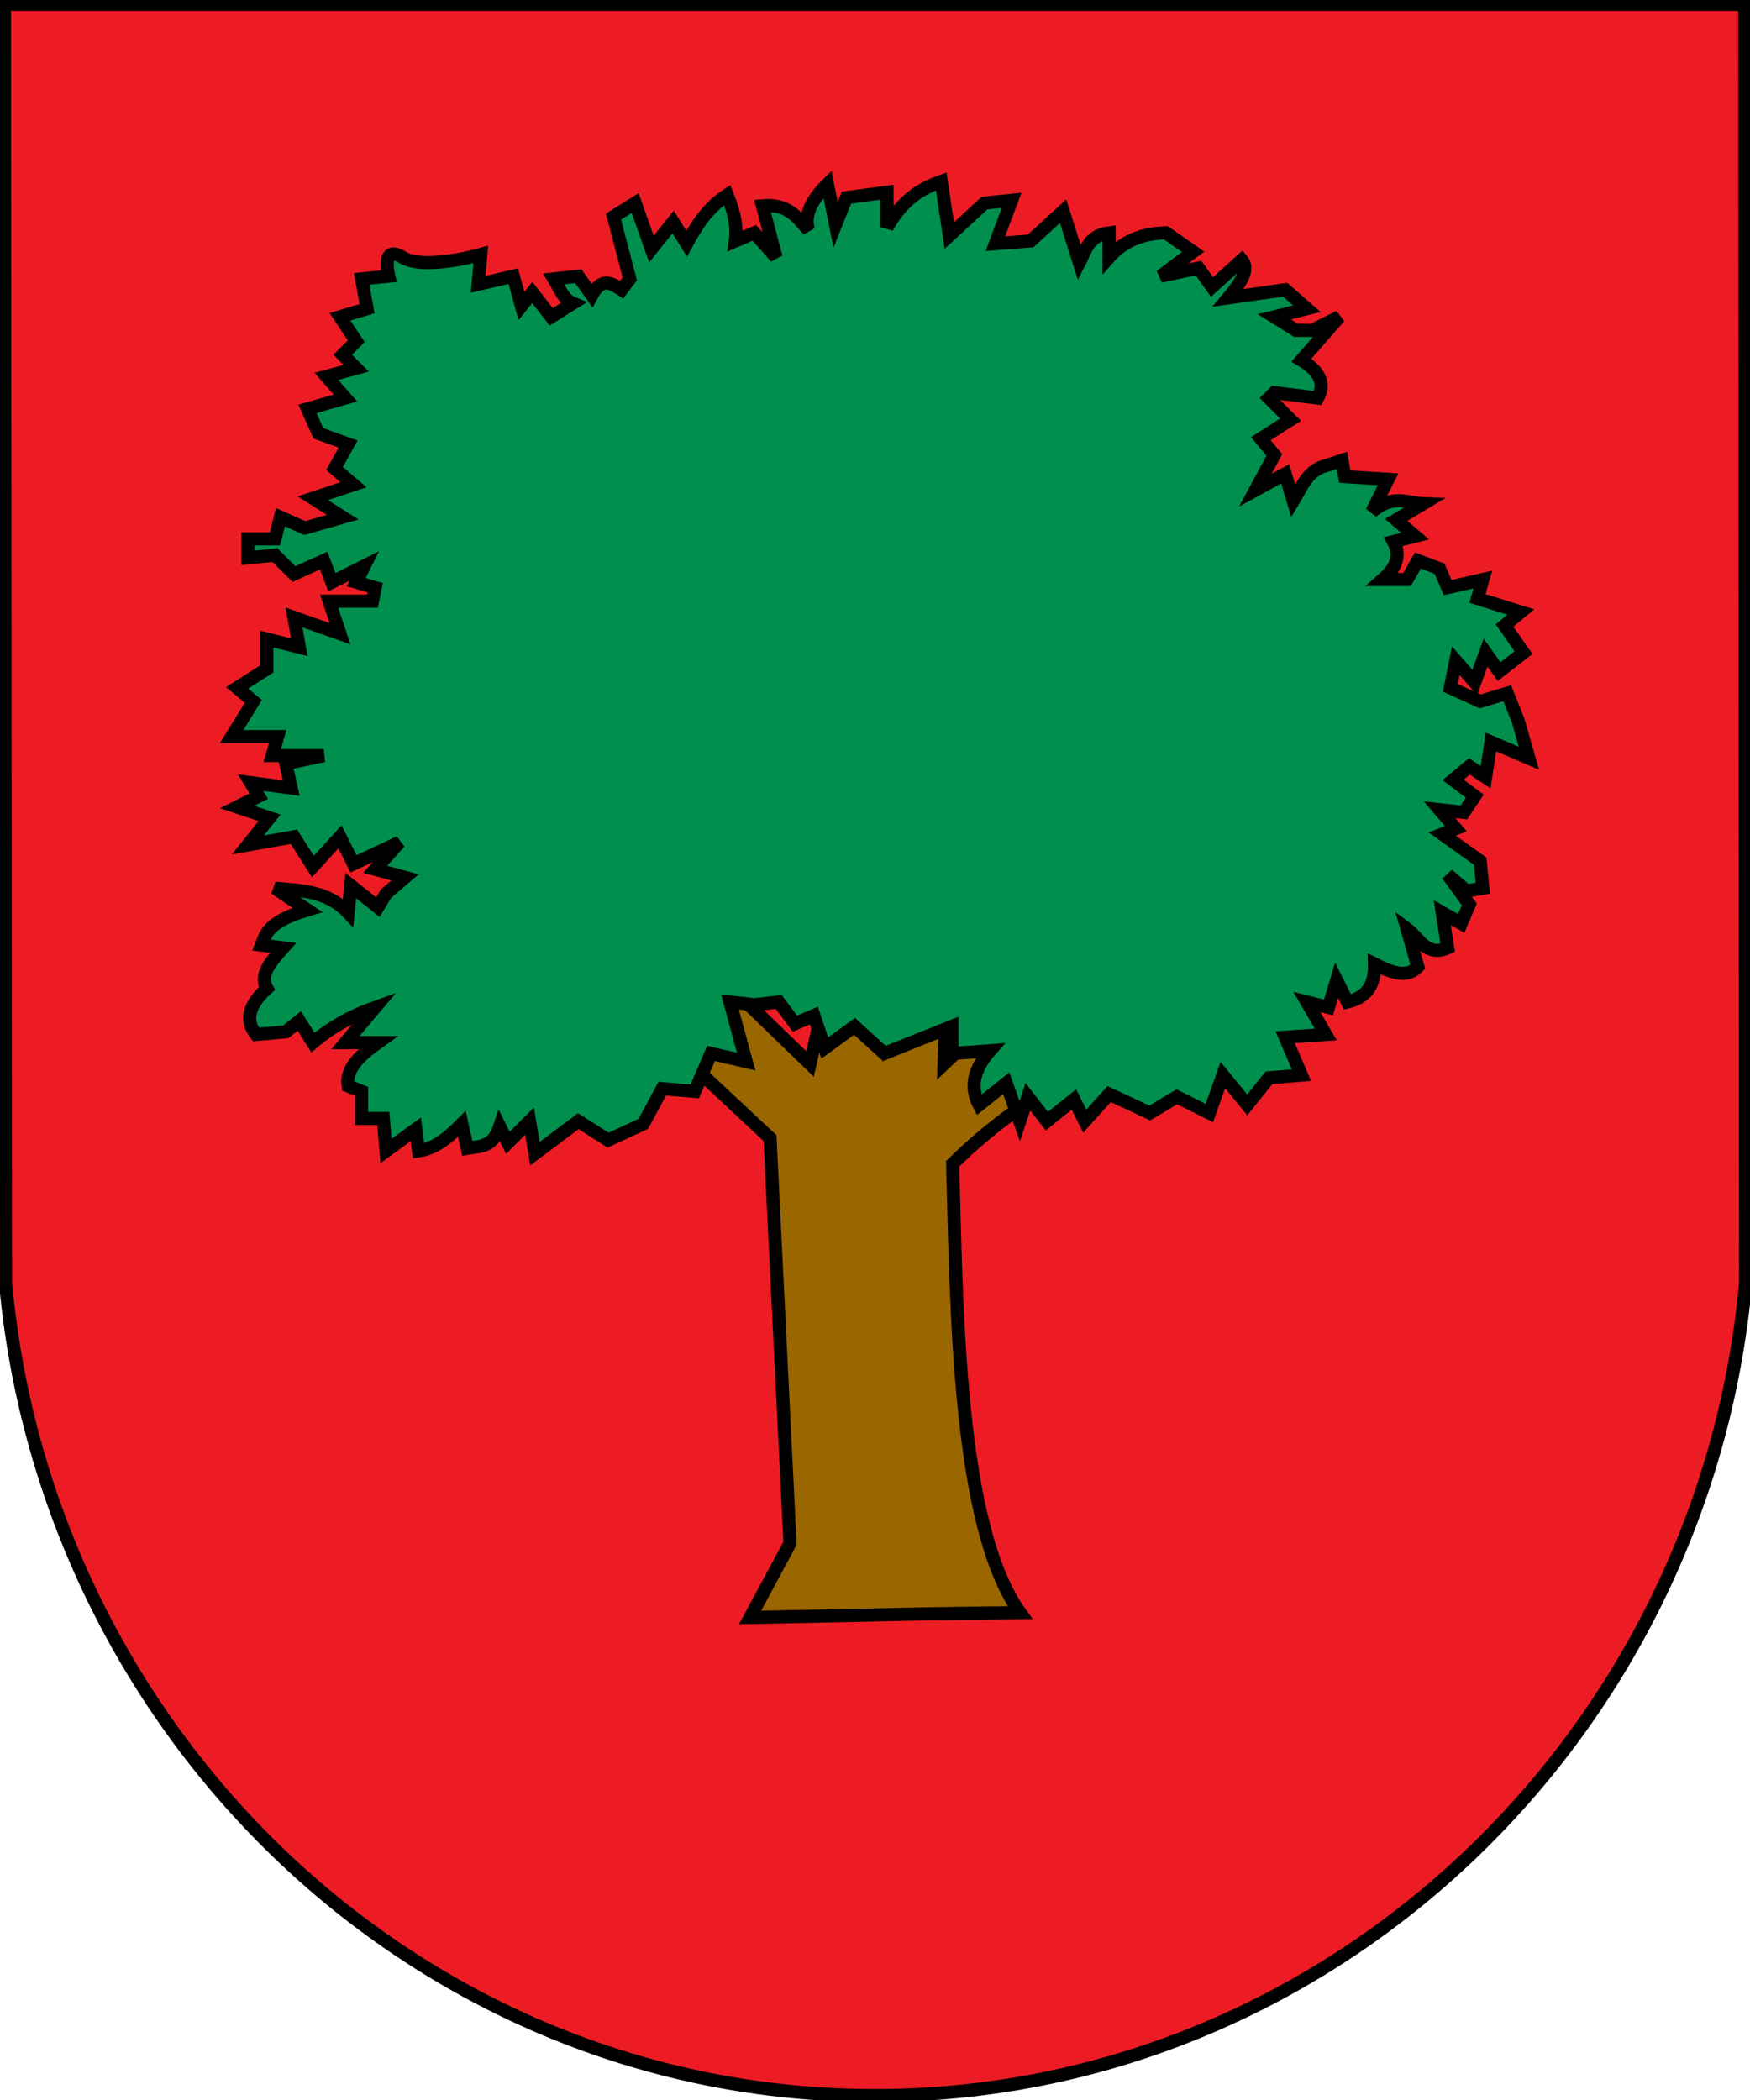
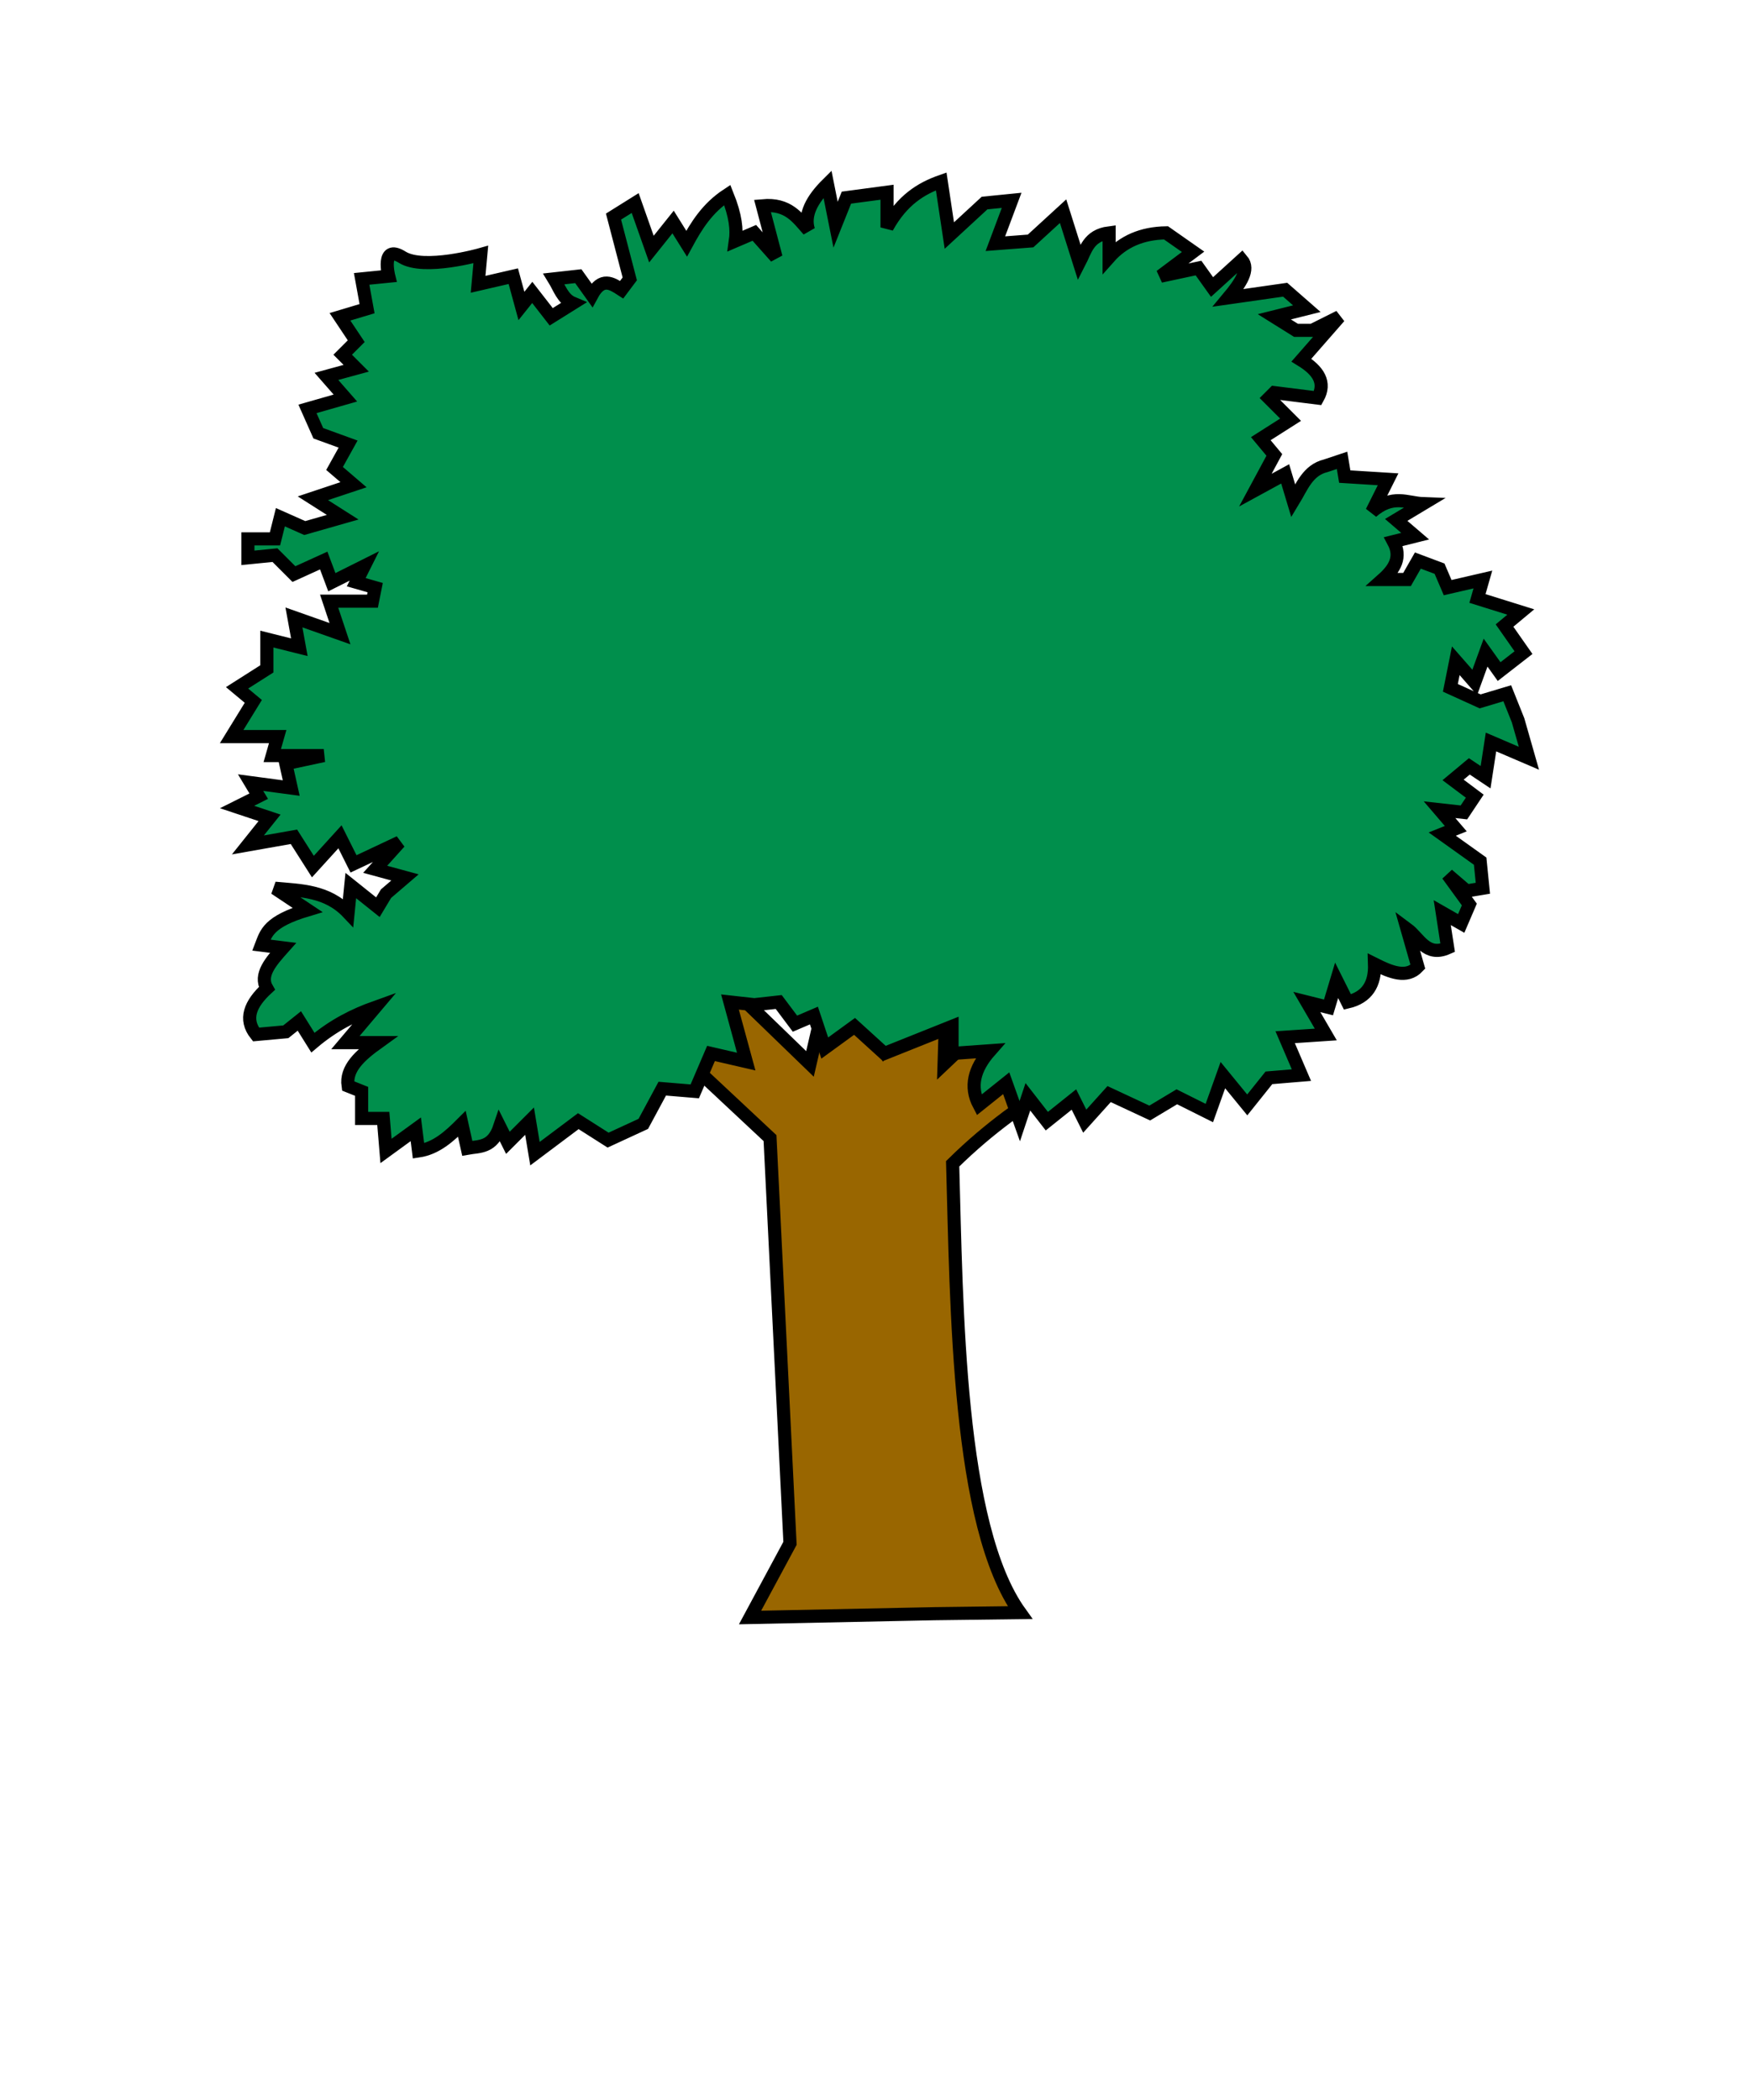
<svg xmlns="http://www.w3.org/2000/svg" xmlns:ns1="http://sodipodi.sourceforge.net/DTD/sodipodi-0.dtd" xmlns:ns2="http://www.inkscape.org/namespaces/inkscape" xmlns:xlink="http://www.w3.org/1999/xlink" width="500px" height="600px" id="svg1298" ns1:version="0.32" ns2:version="0.46" ns1:docbase="/home/liftarn/Bilder" ns1:docname="CoA.svg" ns2:output_extension="org.inkscape.output.svg.inkscape">
  <defs id="defs3">
    <ns2:perspective ns1:type="inkscape:persp3d" ns2:vp_x="0 : 300 : 1" ns2:vp_y="0 : 1000 : 0" ns2:vp_z="500 : 300 : 1" ns2:persp3d-origin="250 : 200 : 1" id="perspective38" />
    <linearGradient id="linearGradient2133">
      <stop id="stop2135" offset="0" style="stop-color:#0080ff;stop-opacity:1;" />
      <stop id="stop2137" offset="1" style="stop-color:#7fbeff;stop-opacity:1;" />
    </linearGradient>
    <linearGradient id="linearGradient2858">
      <stop id="stop2860" offset="0" style="stop-color:#00c800;stop-opacity:1;" />
      <stop id="stop2862" offset="1" style="stop-color:#008000;stop-opacity:1;" />
    </linearGradient>
    <radialGradient r="268.328" fy="268.328" fx="267.807" cy="268.328" cx="267.807" gradientTransform="matrix(0.932,0,0,1.118,-61.125,-74.256)" gradientUnits="userSpaceOnUse" id="radialGradient10599" xlink:href="#linearGradient2858" ns2:collect="always" />
    <radialGradient r="102.46" fy="294.675" fx="-1420.38" cy="294.675" cx="-1420.38" gradientTransform="scale(0.603,1.658)" gradientUnits="userSpaceOnUse" id="radialGradient16927" xlink:href="#linearGradient18682" ns2:collect="always" />
    <linearGradient y2="-24.003" x2="-1121.407" y1="8.26" x1="-1295.691" gradientTransform="scale(0.884,1.131)" gradientUnits="userSpaceOnUse" id="linearGradient19506" xlink:href="#linearGradient18682" ns2:collect="always" />
    <linearGradient y2="-24.003" x2="-1121.407" y1="8.26" x1="-1295.691" gradientTransform="scale(0.884,1.131)" gradientUnits="userSpaceOnUse" id="linearGradient19504" xlink:href="#linearGradient18682" ns2:collect="always" />
    <linearGradient y2="-24.003" x2="-1121.407" y1="8.26" x1="-1295.691" gradientTransform="scale(0.884,1.131)" gradientUnits="userSpaceOnUse" id="linearGradient19502" xlink:href="#linearGradient18682" ns2:collect="always" />
    <linearGradient y2="-24.003" x2="-1121.407" y1="8.26" x1="-1295.691" gradientTransform="scale(0.884,1.131)" gradientUnits="userSpaceOnUse" id="linearGradient19500" xlink:href="#linearGradient18682" ns2:collect="always" />
    <linearGradient y2="-24.003" x2="-1121.407" y1="8.26" x1="-1295.691" gradientTransform="scale(0.884,1.131)" gradientUnits="userSpaceOnUse" id="linearGradient19498" xlink:href="#linearGradient18682" ns2:collect="always" />
    <linearGradient id="linearGradient18682">
      <stop style="stop-color:#006000;stop-opacity:1;" offset="0" id="stop18684" />
      <stop style="stop-color:#003200;stop-opacity:1;" offset="0.5" id="stop14603" />
      <stop style="stop-color:#008000;stop-opacity:1;" offset="1" id="stop18686" />
    </linearGradient>
    <radialGradient r="102.46" fy="294.675" fx="-1420.38" cy="294.675" cx="-1420.38" gradientTransform="matrix(-0.556,0,0,1.658,-1658.437,-403.557)" gradientUnits="userSpaceOnUse" id="radialGradient19496" xlink:href="#linearGradient18682" ns2:collect="always" />
    <linearGradient id="linearGradient1449">
      <stop id="stop1451" offset="0" style="stop-color:#ffffff;stop-opacity:1;" />
      <stop id="stop1453" offset="1" style="stop-color:#c8c8c8;stop-opacity:0;" />
    </linearGradient>
    <linearGradient y2="126.946" x2="-338.947" y1="134.687" x1="-333.307" gradientTransform="scale(1.135,0.881)" gradientUnits="userSpaceOnUse" id="linearGradient10634" xlink:href="#linearGradient1449" ns2:collect="always" />
    <linearGradient y2="417.368" x2="380.01" y1="366.235" x1="295.47" gradientTransform="matrix(0.857,0.412,-0.415,0.968,-1126.027,163.252)" gradientUnits="userSpaceOnUse" id="linearGradient16946" xlink:href="#linearGradient10734" ns2:collect="always" />
    <linearGradient id="linearGradient10734">
      <stop style="stop-color:#640000;stop-opacity:1;" offset="0" id="stop10736" />
      <stop style="stop-color:#c40000;stop-opacity:1;" offset="1" id="stop10738" />
    </linearGradient>
    <linearGradient y2="145.297" x2="-85.947" y1="231.342" x1="45.275" gradientTransform="matrix(0.797,0,0,1.325,-1149.340,355.241)" gradientUnits="userSpaceOnUse" id="linearGradient16950" xlink:href="#linearGradient10734" ns2:collect="always" />
  </defs>
  <ns1:namedview id="base" pagecolor="#ffffff" bordercolor="#666666" borderopacity="1.0" ns2:pageopacity="0.0" ns2:pageshadow="2" ns2:zoom="0.67175144" ns2:cx="401.07895" ns2:cy="266.4269" ns2:document-units="px" ns2:current-layer="layer1" ns2:window-width="1024" ns2:window-height="693" ns2:window-x="0" ns2:window-y="25" showgrid="false" />
  <g ns2:label="Layer 1" ns2:groupmode="layer" id="layer1">
-     <path ns1:nodetypes="cccccc" id="path10525" d="M 1.263,1.263 L 1.572,366.4 C 13.446,496.759 120.585,598.737 249.881,598.737 C 379.177,598.737 486.862,496.975 498.736,366.616 L 498.499,1.263 L 1.263,1.263 z " style="fill:#ed1c24;fill-opacity:1;fill-rule:nonzero;stroke:#000000;stroke-width:3.75;stroke-miterlimit:4;stroke-dashoffset:0;stroke-opacity:1;stroke-dasharray:none" />
    <path d="M 206.148,279.52 L 194.733,301.533 L 220.007,325.176 L 225.715,440.948 L 214.3,462.145 L 267.102,461.055 L 291.439,460.746 C 273.595,435.933 273.333,373.55 272.186,332.514 C 283.247,321.616 292.691,315.569 302.352,308.87 L 285.231,289.303 L 269.74,303.979 L 270.556,277.889 L 252.619,299.902 L 238.759,272.182 L 231.422,303.979 L 206.148,279.52 z " style="fill:#996600;fill-opacity:1;fill-rule:evenodd;stroke:#000000;stroke-width:3.75;stroke-linecap:butt;stroke-linejoin:miter;stroke-miterlimit:4;stroke-dasharray:none;stroke-opacity:1" id="path1910" ns1:nodetypes="cccccccccccccccc" />
    <path d="M 215.526,287.06 L 208.562,286.286 L 213.205,303.309 L 203.145,300.988 L 198.502,311.821 L 189.217,311.047 L 183.8,321.107 L 173.741,325.75 L 165.229,320.333 L 152.848,329.619 L 151.301,320.333 L 145.11,326.523 L 142.789,321.881 C 140.722,328.056 136.958,327.447 133.503,328.071 L 131.956,321.107 C 128.346,324.72 124.62,328.101 119.575,328.845 L 118.801,322.654 L 110.289,328.845 L 109.516,319.559 L 103.325,319.559 L 103.325,311.821 L 99.456,310.274 C 98.69,305.246 102.978,301.482 107.968,297.893 L 98.683,297.893 L 107.194,287.833 C 101.262,289.955 95.329,292.868 89.397,297.893 L 85.528,291.702 L 81.659,294.798 L 73.147,295.571 C 69.657,291.187 71.495,286.802 76.242,282.417 C 73.995,278.548 77.435,274.679 80.885,270.81 L 74.695,270.036 C 75.99,266.683 76.651,263.33 87.849,259.977 L 78.564,253.786 C 85.939,254.463 93.486,254.452 99.456,260.751 L 100.23,253.013 L 107.968,259.203 L 110.289,255.334 L 115.706,250.691 L 107.194,248.37 L 114.158,240.632 L 101.004,246.822 L 97.135,239.084 L 89.397,247.596 L 83.98,239.084 L 70.826,241.406 L 77.016,233.668 L 67.731,230.572 L 73.921,227.477 L 71.6,223.608 L 83.207,225.156 L 81.659,218.192 L 92.492,215.87 L 77.79,215.87 L 79.338,210.454 L 66.183,210.454 L 72.373,200.394 L 67.731,196.525 L 76.242,191.109 L 76.242,182.597 L 85.528,184.918 L 83.98,176.407 L 97.135,181.049 L 94.04,171.764 L 106.421,171.764 L 107.194,167.895 L 101.778,166.347 L 104.099,161.704 L 94.814,166.347 L 92.492,160.157 L 83.98,164.026 L 78.564,158.609 L 70.826,159.383 L 70.826,153.966 L 78.564,153.966 L 80.111,147.776 L 87.076,150.871 L 97.909,147.776 L 89.397,142.36 L 101.004,138.491 L 95.587,133.848 L 99.456,126.884 L 90.945,123.788 L 87.849,116.824 L 98.683,113.729 L 93.266,107.539 L 101.778,105.217 L 97.909,101.348 L 101.778,97.479 L 97.135,90.515 L 104.873,88.194 L 103.325,79.682 L 111.063,78.908 C 111.063,78.908 108.742,69.623 114.932,73.492 C 121.123,77.361 137.372,72.718 137.372,72.718 L 136.599,81.23 L 146.658,78.908 L 148.979,87.42 L 152.075,83.551 L 157.491,90.515 L 163.682,86.646 C 160.77,85.43 159.838,82.236 158.265,79.682 L 165.229,78.908 L 169.098,84.325 C 171.935,79.052 174.773,80.933 177.61,82.777 L 179.931,79.682 L 175.288,61.885 L 181.479,58.016 L 186.122,71.17 L 192.312,63.432 L 196.181,69.623 C 198.986,64.448 202.107,59.431 207.788,55.694 C 210.232,61.75 210.569,65.697 210.109,68.849 L 215.526,66.527 L 221.716,73.492 L 217.847,58.789 C 225.225,58.118 227.835,62.214 231.002,65.754 C 229.603,61.369 231.993,56.984 236.419,52.599 L 238.74,64.206 L 241.835,56.468 L 253.442,54.92 L 253.442,64.98 C 257.745,57.17 263.167,53.839 268.918,51.825 L 271.239,67.301 L 281.299,58.016 L 289.037,57.242 L 284.394,69.623 L 294.453,68.849 L 303.739,60.337 L 308.382,75.039 C 310.198,71.521 310.935,67.284 316.893,66.527 L 316.893,73.492 C 320.867,69.006 326.251,66.636 333.143,66.527 L 340.881,71.944 L 331.596,78.908 L 342.429,76.587 L 346.298,82.003 L 354.81,74.265 C 357.106,76.98 354.406,80.944 350.941,85.098 L 367.19,82.777 L 373.381,88.194 L 364.095,90.515 L 370.286,94.384 L 374.928,94.384 L 382.666,90.515 L 371.833,102.896 C 376.635,105.856 378.952,109.313 376.476,113.729 L 364.095,112.181 L 362.548,113.729 L 368.738,119.919 L 360.226,125.336 L 364.095,129.979 L 358.679,140.038 L 367.19,135.395 L 369.512,143.133 C 371.953,139.126 373.605,134.33 378.797,133.074 L 383.44,131.526 L 384.214,136.169 L 396.595,136.943 L 391.952,146.229 C 397.956,141.042 401.99,143.736 406.654,143.907 L 398.916,148.55 L 404.333,153.193 L 398.142,154.74 C 400.542,159.209 398.441,162.553 395.047,165.573 L 402.011,165.573 L 405.106,160.157 L 411.297,162.478 L 413.618,167.895 L 423.678,165.573 L 422.13,170.99 L 434.511,174.859 L 429.868,178.728 L 435.285,186.466 L 428.32,191.883 L 424.451,186.466 L 421.356,194.978 L 415.94,188.787 L 414.392,196.525 L 422.904,200.394 L 430.642,198.073 L 433.737,205.811 L 436.832,216.644 L 425.999,212.001 L 424.451,222.061 L 419.809,218.965 L 415.166,222.834 L 421.356,227.477 L 418.261,232.12 L 411.297,231.346 L 415.94,236.763 L 412.071,238.31 L 422.904,246.048 L 423.678,253.786 L 419.035,254.56 L 413.618,249.917 L 419.809,258.429 L 417.487,263.846 L 412.071,260.751 L 413.618,270.81 C 407.49,273.523 405.495,267.968 402.011,265.393 L 405.106,276.227 C 401.894,279.628 397.373,277.793 392.726,275.453 C 392.913,281.139 390.633,284.975 384.988,286.286 L 381.892,280.096 L 379.571,287.833 L 373.381,286.286 L 378.797,295.571 L 367.19,296.345 L 371.833,307.178 L 362.548,307.952 L 356.357,315.69 L 349.393,307.178 L 345.524,318.012 L 336.238,313.369 L 328.5,318.012 L 316.893,312.595 L 309.929,320.333 L 306.834,314.143 L 299.096,320.333 L 293.68,313.369 L 291.358,320.333 L 287.489,309.5 L 279.751,315.69 C 277.012,310.532 278.292,305.373 282.846,300.214 L 272.013,300.988 L 272.013,293.25 L 252.668,300.988 L 244.156,293.25 L 235.645,299.44 L 232.55,290.155 L 227.133,292.476 L 222.49,286.286 L 215.526,287.06 z " style="fill:#008f4c;fill-opacity:1;fill-rule:evenodd;stroke:#000000;stroke-width:3.75;stroke-linecap:butt;stroke-linejoin:miter;stroke-miterlimit:4;stroke-dasharray:none;stroke-opacity:1" id="path4587" />
  </g>
</svg>